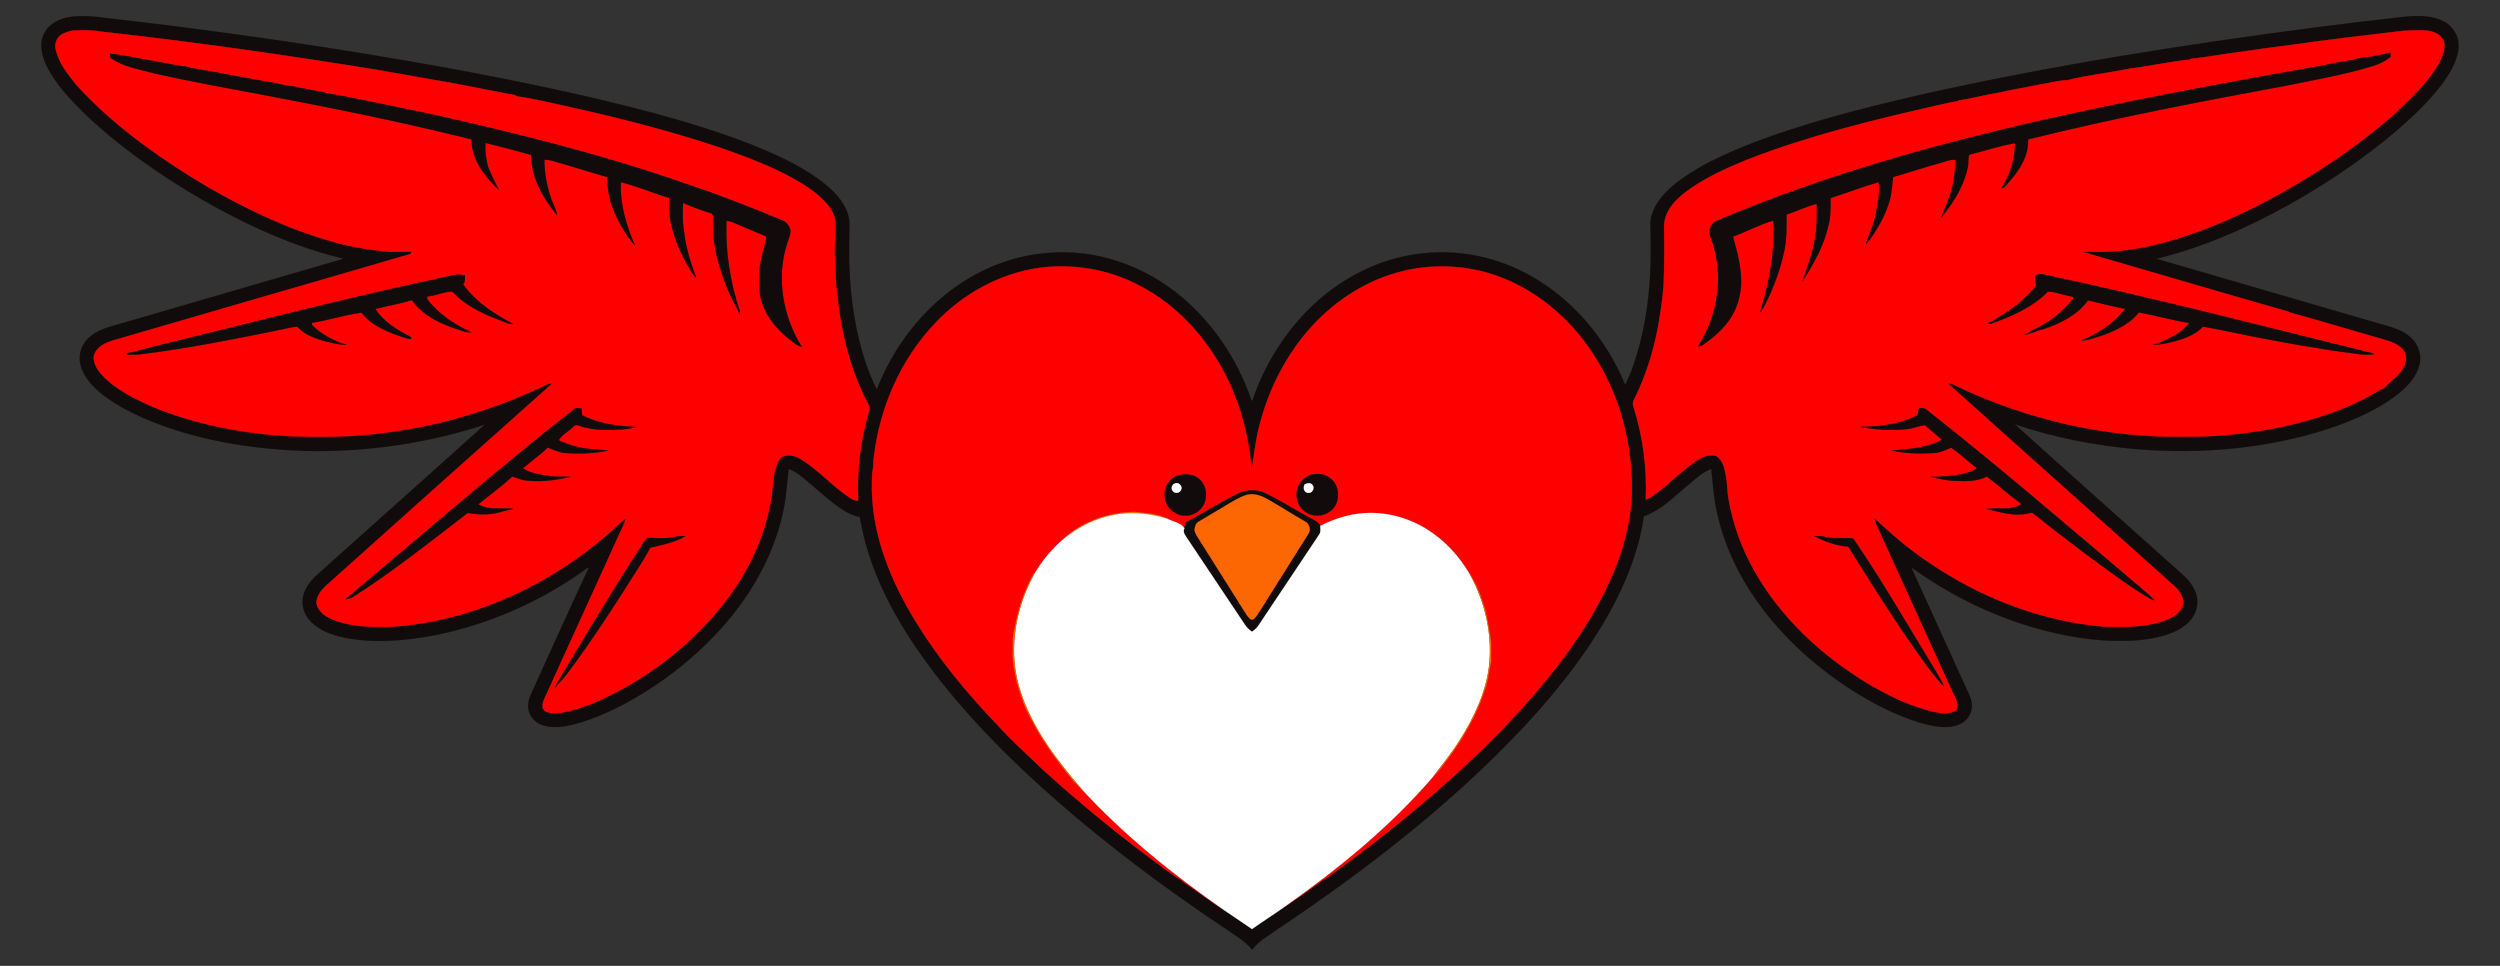
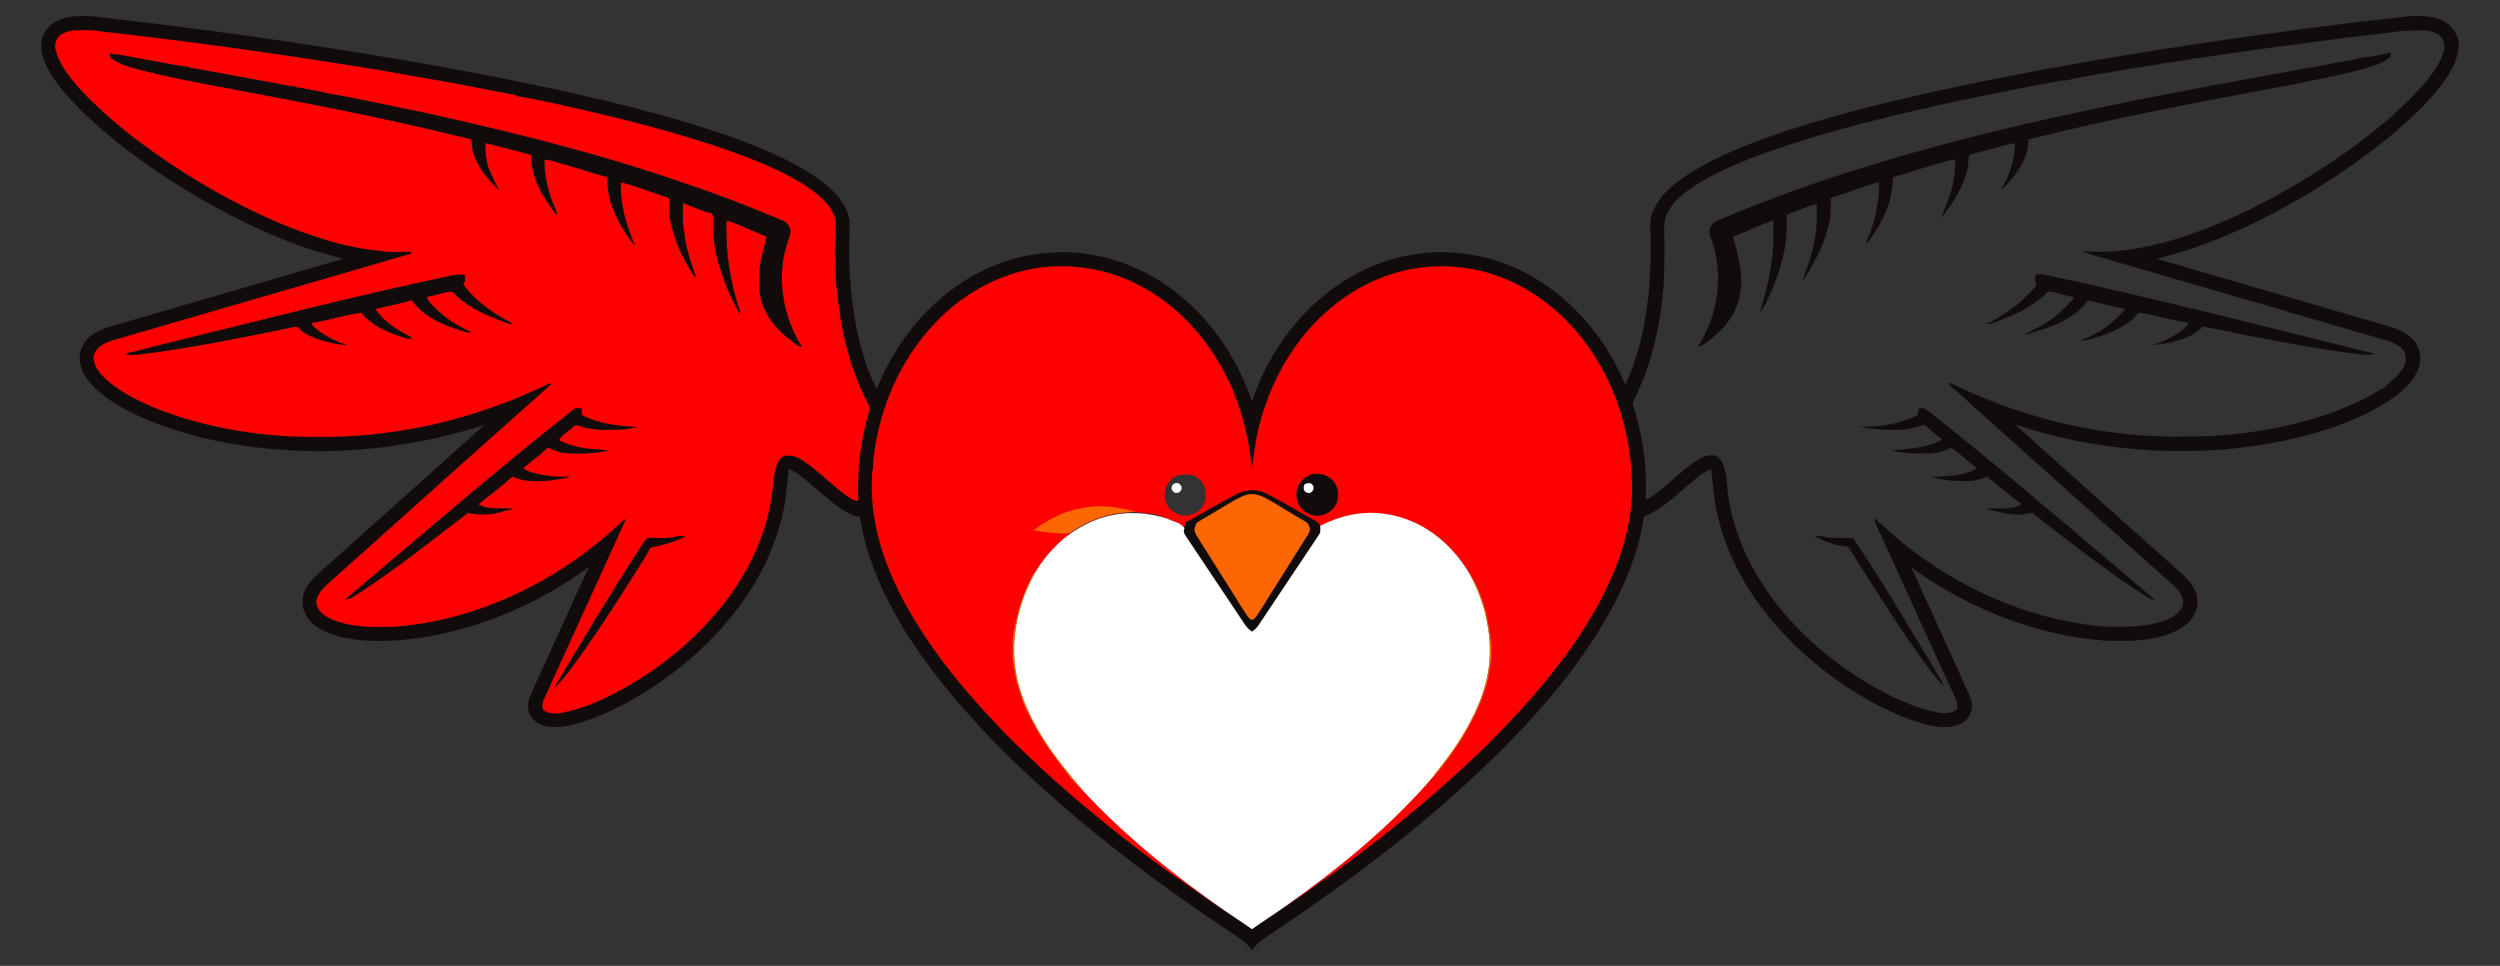
<svg xmlns="http://www.w3.org/2000/svg" version="1.1" id="Layer_1" x="0px" y="0px" viewBox="0 0 2647.561 1022.856" enable-background="new 0 0 2647.561 1022.856" xml:space="preserve">
  <rect x="0" y="0" width="2647.561" height="1022.856" fill="#333333" stroke="none" />
  <g>
    <path fill="#110B0B" stroke="#110B0B" stroke-width="0.203" d="M46.763,35.557c5.032-10.372,16.242-15.933,27.203-17.566   c19.567-2.957,39.12,1.692,58.569,3.398c113.299,13.256,226.215,29.866,338.469,50.08   c74.12,13.653,148.019,28.777,220.86,48.197c34.25,9.342,68.309,19.597,101.411,32.499   c26.732,10.563,53.376,22.421,76.533,39.694c11.696,8.974,23.025,19.861,27.894,34.147   c1.883,5.105,2.148,10.637,1.883,16.036c-1.324,35.545,0.412,71.369,7.547,106.281   c4.737,22.024,11.078,44.004,21.406,64.086c17.552-44.755,48.035-84.845,88.097-111.739   c27.085-18.14,58.613-29.925,91.171-32.617c52.111-5.282,105.178,13.476,144.665,47.388   c32.661,27.747,57.172,64.631,71.56,104.913c0.809,1.089,0.279,4.193,2.339,3.766   c12.947-38.458,35.28-73.885,64.925-101.661c30.469-28.497,69.486-48.418,111.077-53.611   c37.928-5.208,77.298,1.957,111.357,19.346c48.845,24.82,86.523,68.986,107.355,119.287   c6.444-11.902,10.269-25.173,14.183-38.119c10.446-37.501,13.594-76.665,12.961-115.461   c0.162-9.254-1.736-18.846,1.501-27.791c5.252-15.183,17.507-26.541,30.101-35.868   c20.994-15.168,44.696-26.07,68.603-35.809c60.085-23.804,122.935-39.576,185.771-54.126   c138.148-30.954,278.149-52.934,418.474-71.325c31.837-4.016,63.689-7.93,95.6-11.387   c13.315-1.206,27.556-1.177,39.737,5.09c10.255,5.252,16.875,16.86,15.61,28.409   c-1.5,14.477-9.489,27.262-18.008,38.678c-16.831,21.789-37.369,40.37-58.599,57.76   c-42.959,34.618-90.009,64.086-139.56,88.288c-33.249,16.11-67.912,29.469-103.824,38.252   c78.652,22.936,157.333,45.77,235.999,68.677c11.505,3.354,23.848,6.076,33.044,14.315   c8.371,7.062,12.432,18.993,9.46,29.63c-3.457,13.315-13.638,23.554-24.143,31.823   c-21.509,16.286-46.667,26.923-72.06,35.545c-64.734,20.98-133.793,27.085-201.454,21.759   c-44.475-3.781-88.715-12.182-130.983-26.644c55.156,49.874,110.856,99.175,166.204,148.843   c8.651,8.033,18.846,15.154,24.069,26.099c4.12,7.9,4.414,17.743,0.441,25.761   c-4.075,8.592-12.079,14.58-20.45,18.611c-15.036,6.9-31.734,9.254-48.123,10.063   c-35.442,1.398-70.795-4.767-104.677-14.756c-45.52-13.682-88.568-35.309-127.055-63.174   c19.405,42.739,38.884,85.434,58.319,128.158c2.486,5.767,5.841,11.49,5.958,17.964   c0.618,9.342-6.032,18.243-14.845,21.024c-13.108,4.62-27.203,1.089-40.135-2.413   c-25.526-7.93-49.507-20.244-72.016-34.53c-42.018-26.967-79.519-61.732-106.899-103.662   c-16.581-25.482-29.174-53.714-35.662-83.462c-3.796-15.463-4.458-31.425-6.4-47.167   c-10.269,3.928-18.125,11.976-26.497,18.802c-13.962,11.74-27.35,25.158-44.872,31.44   c-4.267,30.601-15.036,59.967-28.792,87.508c-24.996,49.462-59.511,93.422-96.939,134.013   c-78.401,83.713-169.852,154.081-264.967,217.682c-8.474,5.973-17.964,11.225-24.084,19.832   c-6.459-8.106-15.418-13.594-23.863-19.376c-54.303-36.104-107.061-74.591-157.156-116.344   c-57.245-47.888-111.651-99.822-157.009-159.289c-30.616-40.635-57.407-85.243-71.119-134.602   c-2.751-9.431-4.311-19.155-6.385-28.733c-10.357-1.913-19.229-8.018-27.468-14.241   c-11.24-8.739-21.627-18.508-32.705-27.424c-4.678-3.649-9.445-7.444-15.227-9.151   c-1.118,10.254-1.898,20.553-3.222,30.793c-7.533,51.846-33.514,99.616-68.338,138.221   c-20.98,23.275-45.005,43.739-71.075,61.114c-23.937,15.801-49.536,29.483-76.945,38.193   c-13.153,3.678-27.453,7.415-40.9,2.987c-8.504-2.575-15.389-10.696-15.301-19.759   c-0.397-7.297,3.443-13.756,6.253-20.2c19.405-42.195,38.193-84.698,57.937-126.731   c-0.383,0.044-1.177,0.162-1.56,0.206c-47.873,35.015-103.456,59.57-161.599,71.295   c-31.425,5.826-64.086,8.886-95.659,2.457c-12.741-2.634-25.761-7.18-35.192-16.522   c-6.576-6.459-10.181-15.948-8.827-25.158c1.309-9.21,7.047-17.14,13.609-23.451   c59.673-53.596,119.728-106.796,179.283-160.51c-61.541,20.112-126.496,29.513-191.2,27.953   c-57.922-2.074-116.329-11.579-169.838-34.544c-16.757-7.312-33.088-16.066-47.182-27.806   c-9.18-7.856-17.713-17.64-20.317-29.748c-2.486-10.578,1.957-22.186,10.357-28.924   c6.532-5.561,14.668-8.695,22.833-10.99c77.371-22.48,154.728-44.99,232.1-67.5   c4.384-1.486,9.048-2.192,13.241-4.222c-52.949-12.52-102.779-35.677-149.858-62.571   c-45.24-26.364-88.582-56.568-126.319-93.011c-14.315-14.33-28.453-29.454-37.693-47.667   C44.527,59.906,40.966,46.709,46.763,35.557 M67.875,35.16c-6.944,2.295-10.858,10.74-8.798,17.61   c3.384,14.403,13.006,26.173,22.068,37.443c20.553,22.73,43.842,42.812,68.338,61.159   c48.918,36.192,101.985,67.014,158.495,89.7c29.925,11.343,60.806,21.377,92.834,24.246   c11.593,2.163,23.466,1.118,35.192,1.295c-0.324,0.618-0.971,1.824-1.295,2.442   c-13.418,3.678-26.776,7.621-40.105,11.623c-86.905,25.084-173.707,50.463-260.568,75.694   c-8.871,2.928-18.42,4.37-26.423,9.489c-4.605,3.325-9.107,8.445-8.298,14.565   c0.809,8.003,6.4,14.477,11.843,19.979c14.168,13.388,31.881,22.142,49.492,30.072   c47.108,19.346,97.792,29.086,148.505,31.602c31.366,0.956,62.865,0.839,94.04-3.222   c56.921-6.576,112.681-22.686,164.806-46.461c5.9-2.045,11.005-6.429,17.419-6.768   c-79.622,70.795-158.995,141.914-238.367,213.018c-5.738,5.032-11.431,11.314-12.005,19.302   c0.824,7.753,7.268,13.55,14.006,16.684c20.847,9.695,44.431,9.651,66.941,9.092   c31.234-2.222,62.159-8.754,91.745-19.038c53.92-18.729,103.78-48.903,145.621-87.7   c2.913-2.81,5.782-5.708,9.372-7.694c-2.28,7.768-6.518,14.712-9.534,22.186   c-25.584,56.157-51.066,112.372-76.724,168.499c-1.677,3.207-2.428,6.944-1.589,10.519   c3.575,5.311,10.99,5.002,16.669,4.782c13.565-2.104,26.732-6.37,39.37-11.681   c51.699-22.804,98.219-57.834,133.66-101.926c28.542-35.633,48.815-78.71,53.611-124.406   c1.133-11.196,1.648-23.142,8.695-32.529c7.018-4.693,16.095-2.03,22.583,2.339   c18.096,11.579,32.337,28.041,50.227,39.885c2.663,1.986,5.797,3.178,9.151,3.369   c-1.574-31.69,2.383-63.527,11.225-93.981c2.472-6.194-2.589-11.328-4.84-16.64   c-16.772-34.868-25.467-73.164-28.91-111.563c-2.163-11.549-0.691-23.378-2.03-35   c-1.192-12.8,1.339-25.555,0.368-38.34c-0.559-6.915-4.266-13.006-8.43-18.331   c-12.535-14.639-29.616-24.29-46.579-32.911c-22.098-11.166-45.402-19.655-68.735-27.791   c-52.905-17.522-106.987-31.234-161.349-43.298c-17.007-3.663-33.971-7.93-51.198-10.24   c-1.353-0.53-2.575-1.383-3.972-1.766c-9.328-1.456-18.523-3.649-27.835-5.193   c-10.755-2.354-21.656-4.061-32.426-6.37c-27.88-5.09-55.862-9.695-83.757-14.771   C302.638,58.287,204.581,44.208,106.156,33.365c-8.739-1.721-17.699-1.236-26.541-1.133   C75.496,32.159,71.627,33.645,67.875,35.16 M2421.901,48.224c-17.228,1.971-34.353,4.59-51.522,7.032   c-16.772,1.927-33.338,5.458-50.169,6.915l-1.206,0.927c-22.775,2.501-45.211,7.282-67.897,10.357   c-20.568,4.105-41.518,6.37-61.85,11.446c-7.327,0.088-14.359,2.133-21.539,3.222   c-17.934,3.619-36.015,6.562-53.876,10.549c-13.241,2.06-26.129,5.87-39.399,7.665l-1.221,0.824   c-8.004,1.059-15.772,3.281-23.657,4.899c-66.631,15.168-133.307,31.469-197.143,56.201   c-20.597,8.195-41.018,17.302-59.555,29.557c-10.975,7.459-22.009,16.139-27.674,28.512   c-2.089,4.973-3.252,10.372-2.884,15.786c0.427,20.097,0.265,40.223-0.529,60.305   c-3.325,39.679-11.593,79.402-28.777,115.535c-1.766,3.928-5.135,8.077-3.148,12.623   c10.063,31.705,14.447,65.102,13.065,98.336c4.546-1.03,8.092-4.222,11.784-6.871   c14.021-10.872,26.555-23.569,41.224-33.632c6.253-4.164,13.8-7.783,21.495-5.576   c6.267,3.766,8.592,11.387,9.842,18.184c2.28,9.386,1.56,19.229,3.56,28.659   c4.678,26.247,13.859,51.654,27.041,74.841c27.791,49.198,70.309,88.847,118.242,118.154   c23.319,13.888,48.094,26.261,74.856,31.734c7.136,1.648,15.477,1.795,21.539-2.928   c0.485-4.281,0.544-8.754-1.883-12.476c-26.452-57.642-52.537-115.461-78.901-173.133   c-2.295-5.738-5.826-11.049-6.797-17.228c17.993,16.772,36.677,32.911,57.172,46.608   c54.847,37.634,119.036,62.453,185.433,68.353c22.951,0.633,46.829,1.133,68.441-7.812   c6.371-2.633,12.594-7.077,15.477-13.535c2.501-7.665-2.177-15.213-7.415-20.45   c-80.417-72.178-161.246-143.9-241.56-216.21c3.148,0.28,6.238,1.148,8.872,3.001   c75.591,35.957,159.363,55.45,243.163,53.803c34.927,0.456,69.78-3.619,103.956-10.696   c32.205-7.327,64.219-17.257,93.114-33.544c4.355-2.28,8.151-5.738,13.05-6.929   c6.106-7.106,14.727-12.093,19.759-20.303c4.472-6.429,5.311-16.286-0.765-22.039   c-7.871-7.533-19.17-9.004-29.116-12.226c-30.028-8.474-59.849-17.758-89.965-25.864l-1.089-0.794   c-59.982-16.993-119.758-34.75-179.636-52.111c-10.769-3.237-21.715-5.944-32.323-9.622   c-2.089-0.515-4.193-0.986-6.238-1.486c2.472-0.235,4.943-0.368,7.474-0.28   c34.559,1.692,68.956-5.488,101.603-16.419c27.968-9.225,54.965-21.171,81.138-34.633   c50.169-26.158,97.88-57.466,140.399-94.805c16.801-15.963,34.162-31.97,46.123-52.052   c3.781-7.415,8.239-15.58,6.297-24.202c-2.207-7.65-10.534-11.019-17.728-12.005   c-8.371-0.53-16.772-0.25-25.113,0.191C2504.216,37.425,2462.963,42.207,2421.901,48.224 M990.36,342.204   c-36.516,38.222-58.614,89.112-64.866,141.384c-1,5.296-0.176,10.784-1.663,16.022   c-0.559,6.841-0.412,13.712-0.456,20.582c1.206,49.33,20.715,96.277,46.226,137.853   c24.349,39.9,54.376,76.077,86.699,109.738c14.786,16.522,31.44,31.219,47.344,46.638   c37.619,34.265,76.974,66.632,117.8,97.012c9.725,6.856,18.935,14.565,29.248,20.523   c2.781,2.634,5.988,4.752,9.269,6.753c12.108,8.445,23.981,17.272,36.457,25.187   c9.754,6.782,19.773,13.182,29.483,20.023c11.034-7.901,22.524-15.153,33.617-22.995   c14.138-9.225,28.071-18.905,41.606-29.012c5.797-2.619,10.402-7.136,15.698-10.578   c45.814-33.544,90.186-69.147,131.895-107.679c10.254-10.122,21.406-19.347,31.043-30.072   c10.725-9.607,19.876-20.788,29.983-31.013c36.825-40.665,70.795-84.801,93.996-134.823   c13.844-29.674,23.069-61.806,24.481-94.614c0.897-48.506-10.637-97.674-35.618-139.516   c-26.011-44.504-67.97-80.726-118.007-94.953c-28.851-7.93-59.687-8.783-88.773-1.618   c-37.193,8.842-70.692,30.292-96.394,58.319c-26.879,29.395-45.534,65.867-55.45,104.339   c-4.237,15.448-5.753,31.425-8.386,47.153c-2.177-24.731-7.4-49.168-15.698-72.561   c-3.046-5.179-3.899-11.373-6.885-16.625c-20.303-44.887-54.465-84.536-98.984-106.59   c-31.543-16.139-68.059-22.054-103.133-17.478C1058.668,289.534,1019.446,311.293,990.36,342.204z" />
    <path fill="#FE0000" stroke="#FE0000" stroke-width="0.203" d="M67.875,35.16c3.752-1.515,7.621-3.001,11.74-2.928   c8.842-0.103,17.802-0.589,26.541,1.133c98.425,10.843,196.482,24.922,294.229,40.767   c27.894,5.076,55.877,9.681,83.757,14.771c10.769,2.31,21.671,4.016,32.426,6.37   c9.313,1.545,18.508,3.737,27.835,5.193c1.398,0.383,2.619,1.236,3.972,1.766   c17.228,2.31,34.191,6.576,51.198,10.24c54.362,12.064,108.444,25.776,161.349,43.298   c23.334,8.136,46.638,16.625,68.735,27.791c16.963,8.621,34.044,18.273,46.579,32.911   c4.164,5.326,7.871,11.417,8.43,18.331c0.971,12.785-1.56,25.54-0.368,38.34   c1.339,11.623-0.132,23.451,2.03,35c3.443,38.399,12.138,76.695,28.91,111.563   c2.251,5.311,7.312,10.446,4.84,16.64c-8.842,30.454-12.8,62.291-11.225,93.981   c-3.354-0.191-6.488-1.383-9.151-3.369c-17.89-11.843-32.132-28.306-50.227-39.885   c-6.488-4.37-15.566-7.032-22.583-2.339c-7.047,9.386-7.562,21.333-8.695,32.529   c-4.796,45.696-25.07,88.773-53.611,124.406c-35.442,44.093-81.962,79.122-133.66,101.926   c-12.638,5.311-25.805,9.578-39.37,11.681c-5.679,0.221-13.094,0.53-16.669-4.782   c-0.839-3.575-0.088-7.312,1.589-10.519C602.134,683.85,627.615,627.635,653.2,571.479   c3.016-7.474,7.253-14.418,9.534-22.186c-3.59,1.986-6.459,4.885-9.372,7.694   c-41.842,38.796-91.701,68.971-145.621,87.7c-29.586,10.284-60.511,16.816-91.745,19.038   c-22.51,0.559-46.093,0.603-66.941-9.092c-6.738-3.134-13.182-8.93-14.006-16.684   c0.574-7.989,6.267-14.271,12.005-19.302c79.372-71.104,158.745-142.223,238.367-213.018   c-6.415,0.338-11.52,4.723-17.419,6.768c-52.125,23.775-107.885,39.885-164.806,46.461   c-31.175,4.061-62.674,4.178-94.04,3.222c-50.713-2.516-101.397-12.255-148.505-31.602   c-17.61-7.93-35.324-16.684-49.492-30.072c-5.444-5.502-11.034-11.976-11.843-19.979   c-0.809-6.12,3.693-11.24,8.298-14.565c8.003-5.12,17.552-6.562,26.423-9.489   c86.861-25.232,173.663-50.61,260.568-75.694c13.329-4.002,26.688-7.945,40.105-11.623   c0.324-0.618,0.971-1.824,1.295-2.442c-11.726-0.176-23.598,0.868-35.192-1.295   c-32.028-2.869-62.909-12.903-92.834-24.246c-56.51-22.686-109.576-53.508-158.495-89.7   c-24.496-18.346-47.785-38.428-68.338-61.159c-9.063-11.27-18.684-23.039-22.068-37.443   C57.017,45.9,60.931,37.455,67.875,35.16 M116.249,56.904c0.25,1.089,0.75,3.281,1,4.37   c13.329,9.784,30.41,11.946,45.976,16.375c18.14,4.075,36.339,7.871,54.612,11.343   c86.92,16.419,174.001,32.411,259.979,53.361c7.253,1.604,14.462,3.398,21.642,5.282   c-0.427,21.421,14.197,39.399,28.836,53.479c-4.149-8.224-8.357-16.463-11.696-25.011   c-1.736-8.165-3.266-16.404-2.442-24.805c16.213,4.016,32.337,8.342,48.447,12.741   c-0.221,23.981,12.476,45.917,27.335,63.866c-0.427-4.767-3.016-8.871-4.62-13.27   c-5.797-14.447-8.783-29.998-8.886-45.549c4.355-0.044,8.592,0.986,12.682,2.472   c18.199,4.973,36.118,11.005,54.288,16.066c-0.28,10.107,1.147,20.229,4.428,29.807   c5.767,15.36,13.682,30.189,24.555,42.533c-9.136-21.156-15.963-43.783-14.903-67.058   c17.36,4.266,33.941,11.534,51.081,16.654c0.147,5.988-0.103,11.976,0.442,17.949   c2.825,20.612,11.049,40.135,21.789,57.848c1.883,3.031,3.546,6.312,6.253,8.724   c-0.603-3.972-2.53-7.533-3.781-11.299c-4.399-12.682-7.709-25.805-9.004-39.179   c-1.942-9.416-1.103-19.141-0.956-28.674c10.019,3.869,19.935,8.357,30.351,11.02   c0.441,0.603,1.339,1.824,1.78,2.442c-0.971,16.86,0.75,33.823,5.532,50.051   c5.046,17.404,11.534,34.603,20.759,50.257c0.397,1.707,0.956,3.399,1.868,4.929   c0.132-1.692,0.015-3.354-0.368-4.973c-10.21-30.484-15.095-62.748-13.932-94.879   c2.045,0.353,4.178,0.603,6.15,1.427c12.138,5.164,24.363,10.151,36.486,15.374   c-2.516,12.417-6.9,24.511-7.665,37.251c-0.441,11.299-0.912,23.01,3.178,33.779   c5.473,16.684,18.023,29.925,31.867,40.194c2.987,2.236,5.973,4.752,9.769,5.458   c-20.273-32.426-27.335-73.664-15.257-110.327c1.633-4.782,4.164-9.71,2.795-14.889   c-1.442-3.972-4.546-7.459-8.621-8.783c-32.764-13.623-65.822-26.688-99.499-37.884   c-90.274-31.661-183.299-54.759-276.604-75.43c-35.868-7.194-71.575-15.404-107.62-21.494l-1.221-0.853   c-9.975-1-19.611-4.105-29.601-5.046l-1.177-0.927c-6.003-0.25-11.858-1.501-17.655-2.942   c-31.058-5.355-61.938-11.623-93.025-16.757l-1.162-0.824c-13.373-1.412-26.467-4.649-39.723-6.856   C145.85,62.024,131.24,58.126,116.249,56.904 M157.649,368.406c-5.061,1.353-10.151,2.663-15.212,4.016   c-2.913,0.853-6.473,0.485-8.68,2.869c6.032,0.559,12.108,0.338,18.096-0.544   c48.977-6.15,97.439-15.83,145.783-25.717c5.738-1.221,11.431-2.884,17.331-3.09   c6.297,7.577,15.948,11.152,25.011,14.256c8.886,2.31,17.861,4.987,27.144,4.84   c-2.177-0.647-4.37-1.25-6.547-1.854c-10.887-4.605-21.642-10.254-29.969-18.817   c-0.088-0.633-0.25-1.869-0.324-2.501c17.684-2.751,34.824-8.474,52.581-10.769   c11.417,14.771,29.881,21.48,47.064,26.997c1.839,0.53,7.665,2.457,4.855-1.383   c-14.168-7.121-28.615-16.022-37.369-29.601c12.932-3.178,26.085-5.444,38.84-9.298   c12.476,18.096,33.941,26.614,54.156,32.882c2.795,1.25,5.87,1.339,8.886,1.118   c-16.375-7.003-31.528-17.272-43.372-30.645c-1.736-2.104-4.281-4.178-3.487-7.209   c8.842-0.662,17.081-4.914,25.938-5.223c3.811,2.354,6.4,6.4,10.24,8.857   c14.712,11.858,32.573,18.552,50.051,25.099c1.545,0.088,3.104,0.191,4.664,0.265   c-20.038-10.269-39.458-23.334-52.89-41.739c2.369-2.795,2.016-6.385,1.81-9.769   c-3.708-0.441-7.503-0.927-11.196-0.132C372.579,314.103,265.283,342.027,157.649,368.406 M607.872,433.493   c-82.491,64.675-161.481,133.675-241.78,200.998c4.384,0.397,7.798-2.634,11.358-4.678   c41.003-26.438,79.166-56.936,117.83-86.596c10.887,2.016,22.392,2.221,33.279-0.515   c4.767-1.971,10.019-2.222,14.889-3.884c-12.241-1.192-25.864,2.001-36.913-4.767   c11.961-9.798,24.555-18.89,35.927-29.336c4.252,1.059,8.209,3.09,12.55,3.825   c16.36,2.398,32.926,0.118,48.903-3.604c-7.989-0.324-16.066,0.559-23.951-1.089   c-9.004-1.339-18.523-2.722-26.247-7.886c8.724-7.415,18.067-14.124,26.364-21.995   c6.209,2.221,12.196,5.429,18.935,5.767c15.021,1.074,30.292,0.544,45.049-2.634   c-6.665-0.618-13.3-1.486-19.994-1.692c-11.24-1.133-22.215-4.296-32.382-9.21   c3.722-6.106,10.549-9.372,15.463-14.418c1.927-2.751,5.223-1.368,7.753-0.324   c14.359,4.708,29.66,3.781,44.548,3.296c4.973-0.353,9.813-1.574,14.698-2.516   c-19.67-0.912-40.002-3.237-57.716-12.52c-0.206-2.339-0.427-4.678-0.633-7.018   C613.197,432.669,609.976,431.286,607.872,433.493 M716.757,568.212c-10.21,2.663-20.847,1.295-31.249,1.427   c-2.575,3.148-4.929,6.473-7.077,9.931c-31.16,47.8-60.232,96.939-89.656,145.827   c-0.162,0.897-0.471,2.678-0.618,3.56c0.765-1.412,1.059-3.148,2.383-4.178   c5.767-5.546,10.563-11.99,15.286-18.434c19.759-26.673,37.972-54.435,55.847-82.403   c8.989-14.624,18.92-28.762,26.953-43.931c12.755-2.884,25.732-5.738,37.295-12.138   C722.862,567.697,719.758,567.536,716.757,568.212z" />
-     <path fill="#FE0000" stroke="#FE0000" stroke-width="0.203" d="M2421.901,48.224   c41.062-6.017,82.315-10.799,123.538-15.639c8.342-0.441,16.742-0.721,25.113-0.191   c7.194,0.986,15.521,4.355,17.728,12.005c1.942,8.621-2.516,16.787-6.297,24.202   c-11.961,20.082-29.321,36.089-46.123,52.052c-42.518,37.34-90.23,68.647-140.399,94.805   c-26.173,13.462-53.17,25.408-81.138,34.633c-32.647,10.931-67.044,18.111-101.603,16.419   c-2.53-0.088-5.002,0.044-7.474,0.28c2.045,0.5,4.149,0.971,6.238,1.486c10.607,3.678,21.553,6.385,32.323,9.622   c59.878,17.36,119.654,35.118,179.636,52.111l1.089,0.794c30.116,8.106,59.938,17.39,89.965,25.864   c9.946,3.222,21.245,4.693,29.116,12.226c6.076,5.753,5.237,15.61,0.765,22.039   c-5.032,8.209-13.653,13.197-19.759,20.303c-4.899,1.192-8.695,4.649-13.05,6.929   c-28.895,16.286-60.908,26.217-93.114,33.544c-34.176,7.077-69.029,11.152-103.956,10.696   c-83.801,1.648-167.572-17.846-243.163-53.803c-2.634-1.854-5.723-2.722-8.872-3.001   c80.314,72.311,161.143,144.032,241.56,216.21c5.237,5.237,9.916,12.785,7.415,20.45   c-2.884,6.459-9.107,10.902-15.477,13.535c-21.612,8.945-45.49,8.445-68.441,7.812   c-66.396-5.899-130.585-30.719-185.433-68.353c-20.494-13.697-39.179-29.836-57.172-46.608   c0.971,6.179,4.502,11.49,6.797,17.228c26.364,57.672,52.449,115.491,78.901,173.133   c2.428,3.722,2.369,8.195,1.883,12.476c-6.061,4.723-14.403,4.575-21.539,2.928   c-26.762-5.473-51.537-17.846-74.856-31.734c-47.932-29.307-90.451-68.956-118.242-118.154   c-13.182-23.186-22.363-48.594-27.041-74.841c-2.001-9.431-1.28-19.273-3.56-28.659   c-1.25-6.797-3.575-14.418-9.842-18.184c-7.695-2.207-15.242,1.412-21.495,5.576   c-14.668,10.063-27.203,22.76-41.224,33.632c-3.693,2.648-7.238,5.841-11.784,6.871   c1.383-33.235-3.001-66.632-13.065-98.336c-1.986-4.546,1.383-8.695,3.148-12.623   c17.184-36.133,25.452-75.856,28.777-115.535c0.794-20.082,0.956-40.208,0.529-60.305   c-0.368-5.414,0.795-10.813,2.884-15.786c5.664-12.373,16.698-21.053,27.674-28.512   c18.537-12.255,38.958-21.362,59.555-29.557c63.836-24.731,130.512-41.032,197.143-56.201   c7.886-1.618,15.654-3.84,23.657-4.899l1.221-0.824c13.271-1.795,26.158-5.605,39.399-7.665   c17.861-3.987,35.942-6.929,53.876-10.549c7.18-1.089,14.212-3.134,21.539-3.222   c20.332-5.076,41.282-7.341,61.85-11.446c22.686-3.075,45.122-7.856,67.897-10.357l1.206-0.927   c16.831-1.456,33.397-4.987,50.169-6.915C2387.548,52.815,2404.673,50.196,2421.901,48.224 M2508.615,60.406   c-5.591,0.324-11.122,1.162-16.404,3.001c-9.769,1.707-19.611,3.031-29.218,5.414   c-91.436,16.183-182.799,32.823-273.529,52.581c-126.363,27.585-251.888,61.762-371.159,112.416   c-6.62,2.442-9.607,10.799-6.856,17.125c14.903,37.707,8.621,82.05-13.079,115.844   c1.707-0.147,3.59-0.235,4.973-1.486c11.814-8.239,23.01-17.919,30.543-30.366   c6.061-9.754,8.989-21.112,9.96-32.485c0.853-17.684-3.869-34.956-8.651-51.816   c14.447-5.311,28.1-12.844,42.916-17.066c1.442,28.703-2.825,57.422-10.622,85.022   c-0.971,4.061-3.192,7.871-2.839,12.182c11.107-19.302,19.464-40.517,24.26-62.336   c3.428-13.447,3.045-27.409,3.001-41.15c10.784-3.575,21.068-8.724,32.117-11.461   c0.235,14.241,0.368,28.645-3.016,42.577c-2.53,13.594-7.871,26.394-12.049,39.488   c11.211-17.919,22.201-36.501,26.908-57.348c3.09-10.004,2.663-20.523,2.795-30.866   c17.11-5.444,33.882-11.946,51.154-16.904c0.162,5.193,0.25,10.402-0.221,15.58   c-1.663,11.343-3.281,22.819-7.488,33.573c-1.663,5.694-4.87,10.887-5.885,16.757   c11.064-13.653,19.994-29.336,24.967-46.285c2.295-8.106,2.442-16.61,3.693-24.908   c16.228-4.664,32.264-10.063,48.565-14.521c5.782-1.427,11.329-4.296,17.463-3.811   c-0.309,10.769-1.25,21.612-4.237,32.014c-2.619,10.122-7.165,19.552-10.946,29.248   c12.814-15.374,23.893-32.999,28.1-52.817c1.162-4.531-0.029-9.386,1.75-13.785   c16.14-4.016,32.029-9.386,48.433-12.241c-0.015,16.993-5.341,33.794-14.536,48.05   c4.237-0.986,6.238-5.208,9.078-8.092c10.593-12.152,20.067-27.159,19.214-43.916   c91.068-22.73,183.299-40.267,275.56-57.348c30.16-6.208,60.644-11.417,90.112-20.582   c6.532-2.001,12.755-5.09,18.155-9.342c-0.044-1.545-0.044-3.09-0.015-4.62   C2524.018,57.743,2516.265,58.891,2508.615,60.406 M2156.14,291.373c-2.369,3.752,0.662,7.724-0.044,11.593   c-3.899,4.914-8.562,9.151-12.962,13.579c-10.136,9.931-22.554,16.963-34.471,24.496   c-1.751,0.383-3.384,0.927-4.87,1.839c1.604-0.015,3.237-0.059,4.899-0.118   c21.715-7.842,43.813-17.154,60.129-34.044c9.048,0.515,17.64,4.105,26.585,5.635   c0.191,0.324,0.603,0.986,0.809,1.309c-11.844,14.712-26.982,26.791-44.313,34.368   c-2.428,1.957-5.076,3.575-8.136,4.208c0.912-0.044,2.751-0.147,3.678-0.191c2.104-0.897,4.311-1.663,6.591-2.251   c3.325-1.515,6.856-2.56,10.46-3.31c17.64-6.223,35.589-14.756,46.711-30.454   c13.094,3.325,26.291,6.267,39.487,9.166c-11.976,15.153-28.63,26.57-46.667,33.176   c6.518,0.618,12.609-2.428,18.817-4.002c15.698-5.164,31.616-12.285,42.239-25.467   c17.92,3.06,35.412,8.298,53.391,11.123c-8.018,10.343-20.053,16.331-31.881,21.186   c-2.148,0.618-4.266,1.221-6.356,1.868c8.18-0.029,16.198-1.927,24.084-3.958   c10.387-3.075,21.141-7.047,28.586-15.286c17.978,3.016,35.751,7.194,53.655,10.666   c35.589,6.826,71.266,13.521,107.281,17.875c6.841,1.339,13.918,1.545,20.862,0.706   c-2.28-1.486-5.076-1.707-7.621-2.266c-114.505-28.321-228.745-57.907-344.162-82.344   C2160.568,289.887,2158.317,290.814,2156.14,291.373 M2030.954,439.745c-18.655,9.592-40.091,12.211-60.805,12.344   c16.036,2.942,32.44,3.972,48.697,2.442c6.753-0.691,13.02-3.457,19.7-4.399   c5.988,5.282,12.005,10.549,18.184,15.624c-16.433,8.813-35.206,9.857-53.361,11.314   c14.183,3.148,28.88,3.619,43.357,2.781c6.9-0.235,13.359-2.825,19.509-5.797   c9.695,6.297,17.949,14.874,27.379,21.686c-4.428,3.987-10.563,4.87-16.066,6.547   c-10.843,1.898-21.789,2.987-32.794,2.663c8.871,2.163,17.846,4.09,27.012,4.37   c10.902,0.338,22.407,0.5,32.367-4.664c12.535,9.357,24.084,19.994,36.781,29.16   c-10.975,7.312-24.981,3.502-37.281,5.149c14.095,3.148,28.483,7.974,43.092,4.987   c2.251-0.265,5.017-1.766,7.003,0.103c18.199,14.668,36.81,28.806,55.48,42.901   c22.407,16.419,44.563,33.309,68.529,47.447c1.368,0.456,2.766,0.912,4.193,1.368   c-9.769-9.71-20.906-17.905-31.146-27.085c-69.809-59.011-139.133-118.639-211.032-175.119   c-1.986-1.589-4.693-1.148-6.974-1.56C2031.469,434.39,2031.145,437.068,2030.954,439.745 M1921.333,567.845   c11.269,5.399,23.26,10.372,35.912,10.916c25.349,40.091,50.331,80.505,78.136,118.992   c7.18,9.887,14.256,19.979,22.936,28.645c-1.868-5.958-5.944-10.858-8.769-16.36   c-28.586-46.8-56.024-94.438-86.934-139.722c-9.578-1.295-19.641,0.103-29.38-1.074l-1.192-1.059   C1928.468,567.903,1924.879,567.683,1921.333,567.845z" />
    <path fill="#110B0B" stroke="#110B0B" stroke-width="0.138" d="M2508.615,60.406c7.65-1.515,15.404-2.663,22.966-4.678   c-0.029,1.53-0.029,3.075,0.015,4.62c-5.399,4.252-11.623,7.341-18.155,9.342   c-29.469,9.166-59.952,14.374-90.112,20.582c-92.26,17.081-184.491,34.618-275.56,57.348   c0.853,16.757-8.621,31.764-19.214,43.916c-2.84,2.884-4.84,7.106-9.078,8.092   c9.195-14.256,14.521-31.058,14.536-48.05c-16.404,2.854-32.293,8.224-48.433,12.241   c-1.78,4.399-0.588,9.254-1.75,13.785c-4.208,19.817-15.286,37.443-28.1,52.817   c3.781-9.695,8.327-19.126,10.946-29.248c2.987-10.402,3.928-21.244,4.237-32.014   c-6.135-0.485-11.681,2.383-17.463,3.811c-16.301,4.458-32.337,9.857-48.565,14.521   c-1.25,8.298-1.398,16.801-3.693,24.908c-4.973,16.948-13.903,32.632-24.967,46.285   c1.015-5.87,4.222-11.064,5.885-16.757c4.208-10.755,5.826-22.23,7.488-33.573   c0.471-5.179,0.383-10.387,0.221-15.58c-17.272,4.958-34.044,11.461-51.154,16.904   c-0.132,10.343,0.294,20.862-2.795,30.866c-4.708,20.847-15.698,39.429-26.908,57.348   c4.178-13.094,9.519-25.893,12.049-39.488c3.384-13.932,3.252-28.336,3.016-42.577   c-11.049,2.736-21.333,7.886-32.117,11.461c0.044,13.741,0.426,27.703-3.001,41.15   c-4.796,21.818-13.153,43.033-24.26,62.336c-0.353-4.311,1.868-8.121,2.839-12.182   c7.798-27.6,12.064-56.318,10.622-85.022c-14.815,4.222-28.468,11.755-42.916,17.066   c4.781,16.86,9.504,34.132,8.651,51.816c-0.971,11.373-3.899,22.73-9.96,32.485   c-7.533,12.447-18.729,22.127-30.543,30.366c-1.383,1.25-3.266,1.339-4.973,1.486   c21.7-33.794,27.983-78.136,13.079-115.844c-2.751-6.326,0.235-14.683,6.856-17.125   c119.272-50.654,244.796-84.831,371.159-112.416c90.73-19.759,182.093-36.398,273.529-52.581   c9.607-2.383,19.45-3.708,29.218-5.414C2497.492,61.568,2503.024,60.73,2508.615,60.406z" />
    <path fill="#110B0B" stroke="#110B0B" stroke-width="0.138" d="M116.249,56.904c14.992,1.221,29.601,5.12,44.46,7.341   c13.256,2.207,26.349,5.444,39.723,6.856l1.162,0.824c31.087,5.135,61.968,11.402,93.025,16.757   c5.797,1.442,11.652,2.692,17.655,2.942l1.177,0.927c9.99,0.942,19.626,4.046,29.601,5.046l1.221,0.853   c36.045,6.091,71.751,14.3,107.62,21.494c93.305,20.671,186.33,43.769,276.604,75.43   c33.676,11.196,66.735,24.26,99.499,37.884c4.075,1.324,7.18,4.811,8.621,8.783   c1.368,5.179-1.162,10.107-2.795,14.889c-12.079,36.663-5.017,77.901,15.257,110.327   c-3.796-0.706-6.782-3.222-9.769-5.458c-13.844-10.269-26.394-23.51-31.867-40.194   c-4.09-10.769-3.619-22.48-3.178-33.779c0.765-12.741,5.149-24.834,7.665-37.251   c-12.123-5.223-24.349-10.21-36.486-15.374c-1.971-0.824-4.105-1.074-6.15-1.427   c-1.162,32.132,3.722,64.395,13.932,94.879c0.383,1.618,0.5,3.281,0.368,4.973   c-0.912-1.53-1.471-3.222-1.868-4.929c-9.225-15.654-15.713-32.852-20.759-50.257   c-4.782-16.228-6.503-33.191-5.532-50.051c-0.442-0.618-1.339-1.839-1.78-2.442   c-10.416-2.663-20.332-7.15-30.351-11.02c-0.147,9.534-0.986,19.258,0.956,28.674   c1.295,13.373,4.605,26.497,9.004,39.179c1.25,3.766,3.178,7.327,3.781,11.299   c-2.707-2.413-4.37-5.694-6.253-8.724c-10.74-17.713-18.964-37.237-21.789-57.848   c-0.544-5.973-0.294-11.961-0.442-17.949c-17.14-5.12-33.72-12.388-51.081-16.654   c-1.059,23.275,5.767,45.902,14.903,67.058c-10.872-12.344-18.788-27.173-24.555-42.533   c-3.281-9.578-4.708-19.7-4.428-29.807c-18.17-5.061-36.089-11.093-54.288-16.066   c-4.09-1.486-8.327-2.516-12.682-2.472c0.103,15.551,3.09,31.102,8.886,45.549   c1.604,4.399,4.193,8.504,4.62,13.27c-14.859-17.949-27.556-39.885-27.335-63.866   c-16.11-4.399-32.234-8.724-48.447-12.741c-0.824,8.401,0.706,16.64,2.442,24.805   c3.34,8.548,7.547,16.787,11.696,25.011c-14.639-14.08-29.263-32.058-28.836-53.479   c-7.18-1.883-14.389-3.678-21.642-5.282c-85.978-20.95-173.06-36.942-259.979-53.361   c-18.273-3.472-36.471-7.268-54.612-11.343c-15.566-4.428-32.646-6.591-45.976-16.375   C116.999,60.185,116.499,57.993,116.249,56.904z" />
    <path fill="#FE0000" stroke="#FE0000" stroke-width="0.203" d="M990.36,342.204   c29.086-30.91,68.309-52.67,110.533-58.599c35.074-4.575,71.59,1.339,103.133,17.478   c44.519,22.054,78.681,61.703,98.984,106.59c2.987,5.252,3.84,11.446,6.885,16.625   c8.298,23.392,13.521,47.829,15.698,72.561c2.633-15.727,4.149-31.705,8.386-47.153   c9.916-38.472,28.571-74.944,55.45-104.339c25.702-28.027,59.202-49.477,96.394-58.319   c29.086-7.165,59.923-6.311,88.773,1.618c50.036,14.227,91.996,50.448,118.007,94.953   c24.981,41.842,36.516,91.01,35.618,139.516c-1.413,32.808-10.637,64.94-24.481,94.614   c-23.201,50.022-57.172,94.158-93.996,134.823c-10.107,10.225-19.258,21.406-29.983,31.013   c-9.636,10.725-20.788,19.95-31.043,30.072c-41.709,38.531-86.081,74.135-131.895,107.679   c-5.296,3.443-9.901,7.959-15.698,10.578c-13.535,10.107-27.468,19.788-41.606,29.012   c57.245-40.459,112.313-84.963,158.097-138.324c7.15-6.179,12.064-14.462,17.89-21.833   c17.934-24.746,32.97-52.081,40.385-81.874c0.5-7.489,3.457-14.624,3.222-22.186   c-0.206-7.268,0.382-14.58-0.53-21.803c-2.295-12.388-3.781-25.011-8.003-36.957   c-3.546-10.151-7.179-20.538-13.682-29.233c-11.372-19.42-26.879-36.678-46.167-48.462   c-19.964-12.358-43.813-18.611-67.279-16.742c-15.86,1.162-31.102,6.326-45.269,13.359   c-1.986-4.061-6.356-5.767-10.034-7.856c-16.316-8.71-31.852-18.832-48.565-26.776   c-9.739-4.767-21.362-3.34-30.704,1.663c-18.037,9.195-35.236,19.964-53.141,29.424   c-0.515,2.03-0.942,4.075-1.456,6.12c-3.825-6.194-12.093-6.812-18.052-10.151   c-10.46-5.399-22.554-5.811-34-7.194c-23.893,0.029-47.815,7.341-67.338,21.215   c-2.266,1.648-4.281,3.59-6.297,5.517c-13.638,11.122-25.114,24.82-33.867,40.091l-0.132-1.677   c-9.666,17.699-16.375,36.898-19.891,56.745c-2.604,8.739-2.325,17.861-2.236,26.879   c-0.471,10.475,2.222,20.715,4.09,30.94c3.59,11.579,6.635,23.51,12.579,34.176   c9.269,19.582,21.436,37.634,34.618,54.773c6.929,8.577,13.094,18.052,21.789,25.011   c44.784,48.727,96.747,90.274,150.874,128.129c-12.476-7.915-24.349-16.742-36.457-25.187   c-3.281-2.001-6.488-4.119-9.269-6.753c-10.313-5.958-19.523-13.668-29.248-20.523   c-40.826-30.381-80.181-62.748-117.8-97.012c-15.904-15.418-32.558-30.116-47.344-46.638   c-32.323-33.662-62.35-69.839-86.699-109.738c-25.511-41.577-45.019-88.523-46.226-137.853   c0.044-6.87-0.103-13.741,0.456-20.582c1.486-5.237,0.662-10.725,1.663-16.022   C931.746,431.315,953.844,380.426,990.36,342.204 M1387.81,502.978c-4.943,1.854-9.063,5.664-11.873,10.078   c-5.488,9.342-2.766,22.583,6.238,28.733c7.371,5.649,18.052,5.635,25.54,0.221   c12.564-7.768,12.285-29.071-0.515-36.457C1401.654,501.566,1394.195,501.066,1387.81,502.978 M1247.485,503.243   c-4.002,1.692-7.724,4.34-10.151,7.989c-6.973,9.666-4.458,25.07,6.135,31.16   c8.43,6.194,21.112,4.325,27.953-3.354c8.577-8.93,7.4-25.511-2.795-32.764   C1262.785,501.36,1254.488,502.434,1247.485,503.243z" />
    <path fill="#110B0B" stroke="#110B0B" stroke-width="0.138" d="M2156.14,291.373c2.177-0.559,4.428-1.486,6.782-0.897   c115.417,24.437,229.657,54.023,344.162,82.344c2.545,0.559,5.341,0.78,7.621,2.266   c-6.944,0.839-14.021,0.633-20.862-0.706c-36.015-4.355-71.692-11.049-107.281-17.875   c-17.905-3.472-35.677-7.65-53.655-10.666c-7.445,8.239-18.199,12.211-28.586,15.286   c-7.886,2.03-15.904,3.928-24.084,3.958c2.089-0.647,4.208-1.25,6.356-1.868   c11.829-4.855,23.863-10.843,31.881-21.186c-17.978-2.825-35.471-8.062-53.391-11.123   c-10.622,13.182-26.541,20.303-42.239,25.467c-6.208,1.574-12.3,4.62-18.817,4.002   c18.037-6.606,34.692-18.023,46.667-33.176c-13.197-2.898-26.394-5.841-39.487-9.166   c-11.122,15.698-29.071,24.231-46.711,30.454c-3.604,0.75-7.136,1.795-10.46,3.31   c-2.28,0.589-4.487,1.353-6.591,2.251c-0.927,0.044-2.766,0.147-3.678,0.191c3.06-0.633,5.708-2.251,8.136-4.208   c17.331-7.577,32.47-19.655,44.313-34.368c-0.206-0.324-0.618-0.986-0.809-1.309   c-8.945-1.53-17.537-5.12-26.585-5.635c-16.316,16.89-38.414,26.202-60.129,34.044   c-1.662,0.059-3.295,0.103-4.899,0.118c1.486-0.912,3.119-1.456,4.87-1.839   c11.917-7.533,24.334-14.565,34.471-24.496c4.399-4.428,9.063-8.665,12.962-13.579   C2156.802,299.097,2153.771,295.125,2156.14,291.373z" />
    <path fill="#110B0B" stroke="#110B0B" stroke-width="0.138" d="M157.649,368.406   c107.635-26.379,214.93-54.303,323.404-77.092c3.693-0.794,7.489-0.309,11.196,0.132   c0.206,3.384,0.559,6.974-1.81,9.769c13.432,18.405,32.852,31.469,52.89,41.739   c-1.56-0.073-3.119-0.176-4.664-0.265c-17.478-6.547-35.339-13.241-50.051-25.099   c-3.84-2.457-6.429-6.503-10.24-8.857c-8.857,0.309-17.096,4.561-25.938,5.223   c-0.794,3.031,1.751,5.105,3.487,7.209c11.843,13.373,26.997,23.642,43.372,30.645   c-3.016,0.221-6.091,0.132-8.886-1.118c-20.215-6.267-41.68-14.786-54.156-32.882   c-12.755,3.855-25.908,6.12-38.84,9.298c8.754,13.579,23.201,22.48,37.369,29.601   c2.81,3.84-3.016,1.913-4.855,1.383c-17.184-5.517-35.648-12.226-47.064-26.997   c-17.758,2.295-34.897,8.018-52.581,10.769c0.074,0.633,0.235,1.868,0.324,2.501   c8.327,8.562,19.082,14.212,29.969,18.817c2.177,0.603,4.37,1.206,6.547,1.854   c-9.283,0.147-18.258-2.53-27.144-4.84c-9.063-3.104-18.714-6.679-25.011-14.256   c-5.9,0.206-11.593,1.869-17.331,3.09c-48.344,9.887-96.806,19.567-145.783,25.717   c-5.988,0.883-12.064,1.103-18.096,0.544c2.207-2.383,5.767-2.016,8.68-2.869   C147.497,371.069,152.588,369.76,157.649,368.406z" />
    <path fill="#110B0B" stroke="#110B0B" stroke-width="0.138" d="M607.872,433.493c2.104-2.207,5.326-0.824,7.93-0.794   c0.206,2.339,0.427,4.678,0.633,7.018c17.714,9.283,38.046,11.608,57.716,12.52   c-4.885,0.942-9.725,2.163-14.698,2.516c-14.889,0.485-30.189,1.412-44.548-3.296   c-2.53-1.045-5.826-2.428-7.753,0.324c-4.914,5.046-11.74,8.312-15.463,14.418   c10.166,4.914,21.141,8.077,32.382,9.21c6.694,0.206,13.329,1.074,19.994,1.692   c-14.756,3.178-30.028,3.708-45.049,2.634c-6.738-0.338-12.726-3.546-18.935-5.767   c-8.298,7.871-17.64,14.58-26.364,21.995c7.724,5.164,17.243,6.547,26.247,7.886   c7.886,1.648,15.963,0.765,23.951,1.089c-15.977,3.722-32.543,6.003-48.903,3.604   c-4.34-0.736-8.298-2.766-12.55-3.825c-11.373,10.446-23.966,19.538-35.927,29.336   c11.049,6.768,24.672,3.575,36.913,4.767c-4.87,1.663-10.122,1.913-14.889,3.884   c-10.887,2.736-22.392,2.53-33.279,0.515c-38.664,29.66-76.827,60.158-117.83,86.596   c-3.56,2.045-6.974,5.076-11.358,4.678C446.391,567.168,525.38,498.168,607.872,433.493z" />
    <path fill="#110B0B" stroke="#110B0B" stroke-width="0.138" d="M2030.954,439.745c0.191-2.678,0.515-5.355,1.825-7.739   c2.28,0.412,4.987-0.029,6.974,1.56c71.899,56.48,141.222,116.109,211.032,175.119   c10.24,9.18,21.377,17.375,31.146,27.085c-1.427-0.456-2.825-0.912-4.193-1.368   c-23.966-14.138-46.123-31.028-68.529-47.447c-18.67-14.094-37.281-28.233-55.48-42.901   c-1.986-1.869-4.752-0.368-7.003-0.103c-14.609,2.987-28.998-1.839-43.092-4.987   c12.299-1.648,26.305,2.163,37.281-5.149c-12.697-9.166-24.246-19.803-36.781-29.16   c-9.96,5.164-21.465,5.002-32.367,4.664c-9.166-0.28-18.14-2.207-27.012-4.37   c11.005,0.324,21.951-0.765,32.794-2.663c5.502-1.677,11.637-2.56,16.066-6.547   c-9.431-6.812-17.684-15.389-27.379-21.686c-6.15,2.972-12.609,5.561-19.509,5.797   c-14.477,0.839-29.174,0.368-43.357-2.781c18.155-1.456,36.928-2.501,53.361-11.314   c-6.179-5.076-12.196-10.343-18.184-15.624c-6.679,0.942-12.947,3.708-19.7,4.399   c-16.257,1.53-32.661,0.5-48.697-2.442C1990.863,451.957,2012.299,449.338,2030.954,439.745z" />
    <path fill="#110B0B" stroke="#110B0B" stroke-width="0.203" d="M1387.81,502.978c6.385-1.913,13.844-1.412,19.391,2.575   c12.8,7.386,13.079,28.689,0.515,36.457c-7.488,5.414-18.17,5.429-25.54-0.221   c-9.004-6.15-11.726-19.391-6.238-28.733C1378.747,508.643,1382.867,504.832,1387.81,502.978 M1381.616,512.983   c-1.692,3.193-1.074,8.136,3.09,8.886c4.649,1.398,8.46-5.09,5.002-8.518   C1387.633,510.732,1384.132,511.659,1381.616,512.983z" />
-     <path fill="#110B0B" stroke="#110B0B" stroke-width="0.203" d="M1247.485,503.243c7.003-0.809,15.301-1.883,21.142,3.031   c10.196,7.253,11.373,23.834,2.795,32.764c-6.841,7.68-19.523,9.548-27.953,3.354   c-10.593-6.091-13.108-21.494-6.135-31.16C1239.761,507.583,1243.483,504.935,1247.485,503.243 M1243.998,512.041   c-3.443,1.221-4.266,6.267-1.442,8.562c2.442,2.678,7.282,1.295,8.386-2.06   C1252.737,514.572,1247.779,509.952,1243.998,512.041z" />
    <path fill="#FFFFFF" stroke="#FFFFFF" stroke-width="0.138" d="M1243.998,512.041c3.781-2.089,8.739,2.53,6.944,6.503   c-1.103,3.354-5.944,4.737-8.386,2.06C1239.731,518.309,1240.555,513.262,1243.998,512.041z" />
    <path fill="#FFFFFF" stroke="#FFFFFF" stroke-width="0.138" d="M1381.616,512.983c2.516-1.324,6.017-2.251,8.092,0.368   c3.458,3.428-0.353,9.916-5.002,8.518C1380.542,521.119,1379.924,516.175,1381.616,512.983z" />
    <path fill="#110B0B" stroke="#110B0B" stroke-width="0.203" d="M1308.879,523.899c9.342-5.002,20.965-6.429,30.704-1.663   c16.713,7.945,32.249,18.067,48.565,26.776c3.678,2.089,8.048,3.796,10.034,7.856   c0.162,3.193,0.765,6.753-1.324,9.504c-21.332,32.028-42.739,64.013-64.116,96.012   c-1.721,2.751-4.222,4.84-6.9,6.62c-2.957-2.06-5.635-4.502-7.533-7.562   c-20.023-29.969-40.017-59.967-60.07-89.906c-2.295-3.649-6.179-7.4-3.958-12.093   c0.515-2.045,0.942-4.09,1.456-6.12C1273.643,543.864,1290.842,533.094,1308.879,523.899 M1320.501,524.046   c-7.694,2.266-14.492,6.694-21.362,10.681c-9.842,6.003-19.759,11.887-29.675,17.728   c-3.34,1.618-4.061,5.708-4.458,9.019c0.677,3.766,3.09,6.885,5.046,10.078   c16.801,26.467,33.309,53.111,50.139,79.564c1.707,2.163,3.899,6.267,7.253,4.782   c3.251-2.736,5.237-6.576,7.518-10.093c16.89-26.864,33.779-53.714,50.669-80.579   c2.942-4.222,1-10.887-3.649-13.006c-12.77-7.209-25.07-15.183-37.766-22.51   C1337.141,525.532,1328.858,521.854,1320.501,524.046z" />
    <path fill="#FC6704" stroke="#FC6704" stroke-width="0.138" d="M1320.501,524.046c8.356-2.192,16.64,1.486,23.716,5.664   c12.697,7.327,24.996,15.301,37.766,22.51c4.649,2.119,6.591,8.783,3.649,13.006   c-16.89,26.864-33.779,53.714-50.669,80.579c-2.28,3.516-4.267,7.356-7.518,10.093   c-3.354,1.486-5.546-2.619-7.253-4.782c-16.831-26.453-33.338-53.096-50.139-79.564   c-1.957-3.193-4.37-6.312-5.046-10.078c0.397-3.31,1.118-7.4,4.458-9.019   c9.916-5.841,19.832-11.726,29.675-17.728C1306.01,530.74,1312.807,526.312,1320.501,524.046z" />
-     <path fill="#FC6704" stroke="#FC6704" stroke-width="0.138" d="M1134.892,563.313   c19.523-13.874,43.445-21.186,67.338-21.215c11.446,1.383,23.54,1.795,34,7.194   c-19.096-5.958-39.708-7.945-59.334-3.399c-17.713,3.516-33.941,12.182-48.3,22.936   C1130.611,566.903,1132.627,564.961,1134.892,563.313z" />
+     <path fill="#FC6704" stroke="#FC6704" stroke-width="0.138" d="M1134.892,563.313   c19.523-13.874,43.445-21.186,67.338-21.215c-19.096-5.958-39.708-7.945-59.334-3.399c-17.713,3.516-33.941,12.182-48.3,22.936   C1130.611,566.903,1132.627,564.961,1134.892,563.313z" />
    <path fill="#FFFFFF" stroke="#FFFFFF" stroke-width="0.138" d="M1176.896,545.894c19.626-4.546,40.238-2.56,59.334,3.399   c5.958,3.34,14.227,3.958,18.052,10.151c-2.222,4.693,1.663,8.445,3.958,12.093   c20.053,29.939,40.047,59.938,60.07,89.906c1.898,3.06,4.575,5.502,7.533,7.562   c2.678-1.78,5.179-3.869,6.9-6.62c21.377-31.999,42.783-63.983,64.116-96.012   c2.089-2.751,1.486-6.311,1.324-9.504c14.168-7.032,29.41-12.196,45.269-13.359   c23.466-1.868,47.315,4.384,67.279,16.742c19.288,11.784,34.794,29.042,46.167,48.462   c15.36,28.056,23.01,60.438,20.494,92.407c-2.678,29.969-15.698,57.922-31.675,83.036   c-8.43,13.476-18.434,25.849-28.1,38.443c-45.784,53.361-100.852,97.866-158.097,138.324   c-11.093,7.842-22.583,15.095-33.617,22.995c-9.71-6.841-19.729-13.241-29.483-20.023   c-54.126-37.855-106.09-79.402-150.874-128.129c-26.453-30.704-51.772-63.807-64.587-102.765   c-13.756-40.826-6.709-86.743,13.771-124.083c8.754-15.271,20.229-28.968,33.867-40.091   C1142.955,558.076,1159.182,549.41,1176.896,545.894z" />
    <path fill="#110B0B" stroke="#110B0B" stroke-width="0.138" d="M716.757,568.212c3.001-0.677,6.106-0.515,9.166-0.338   c-11.564,6.4-24.54,9.254-37.295,12.138c-8.033,15.168-17.964,29.307-26.953,43.931   c-17.875,27.968-36.089,55.73-55.847,82.403c-4.723,6.444-9.519,12.888-15.286,18.434   c-1.324,1.03-1.618,2.766-2.383,4.178c0.147-0.883,0.456-2.663,0.618-3.56   c29.424-48.889,58.496-98.027,89.656-145.827c2.148-3.457,4.502-6.782,7.077-9.931   C695.909,569.507,706.546,570.875,716.757,568.212z" />
    <path fill="#110B0B" stroke="#110B0B" stroke-width="0.138" d="M1921.333,567.845c3.545-0.162,7.135,0.059,10.71,0.338   l1.192,1.059c9.739,1.177,19.802-0.221,29.38,1.074c30.91,45.284,58.349,92.922,86.934,139.722   c2.825,5.502,6.9,10.402,8.769,16.36c-8.68-8.665-15.757-18.758-22.936-28.645   c-27.806-38.487-52.788-78.902-78.136-118.992C1944.593,578.217,1932.602,573.244,1921.333,567.845z" />
    <path fill="#FC6704" stroke="#FC6704" stroke-width="0.138" d="M1074.705,663.989   c3.516-19.847,10.225-39.046,19.891-56.745l0.132,1.677c-20.48,37.34-27.526,83.256-13.771,124.083   c12.814,38.958,38.134,72.06,64.587,102.765c-8.695-6.959-14.859-16.433-21.789-25.011   c-13.182-17.14-25.349-35.192-34.618-54.773c-5.944-10.666-8.989-22.598-12.579-34.176   c-1.868-10.225-4.561-20.465-4.09-30.94C1072.38,681.849,1072.101,672.728,1074.705,663.989z" />
    <path fill="#FC6704" stroke="#FC6704" stroke-width="0.138" d="M1556.897,608.715c6.503,8.695,10.137,19.082,13.682,29.233   c4.222,11.946,5.708,24.569,8.003,36.957c0.912,7.224,0.324,14.536,0.53,21.803   c0.235,7.562-2.722,14.698-3.222,22.186c-7.415,29.792-22.451,57.127-40.385,81.874   c-5.826,7.371-10.74,15.654-17.89,21.833c9.666-12.594,19.67-24.967,28.1-38.443   c15.977-25.114,28.998-53.067,31.675-83.036C1579.907,669.153,1572.257,636.771,1556.897,608.715z" />
  </g>
</svg>